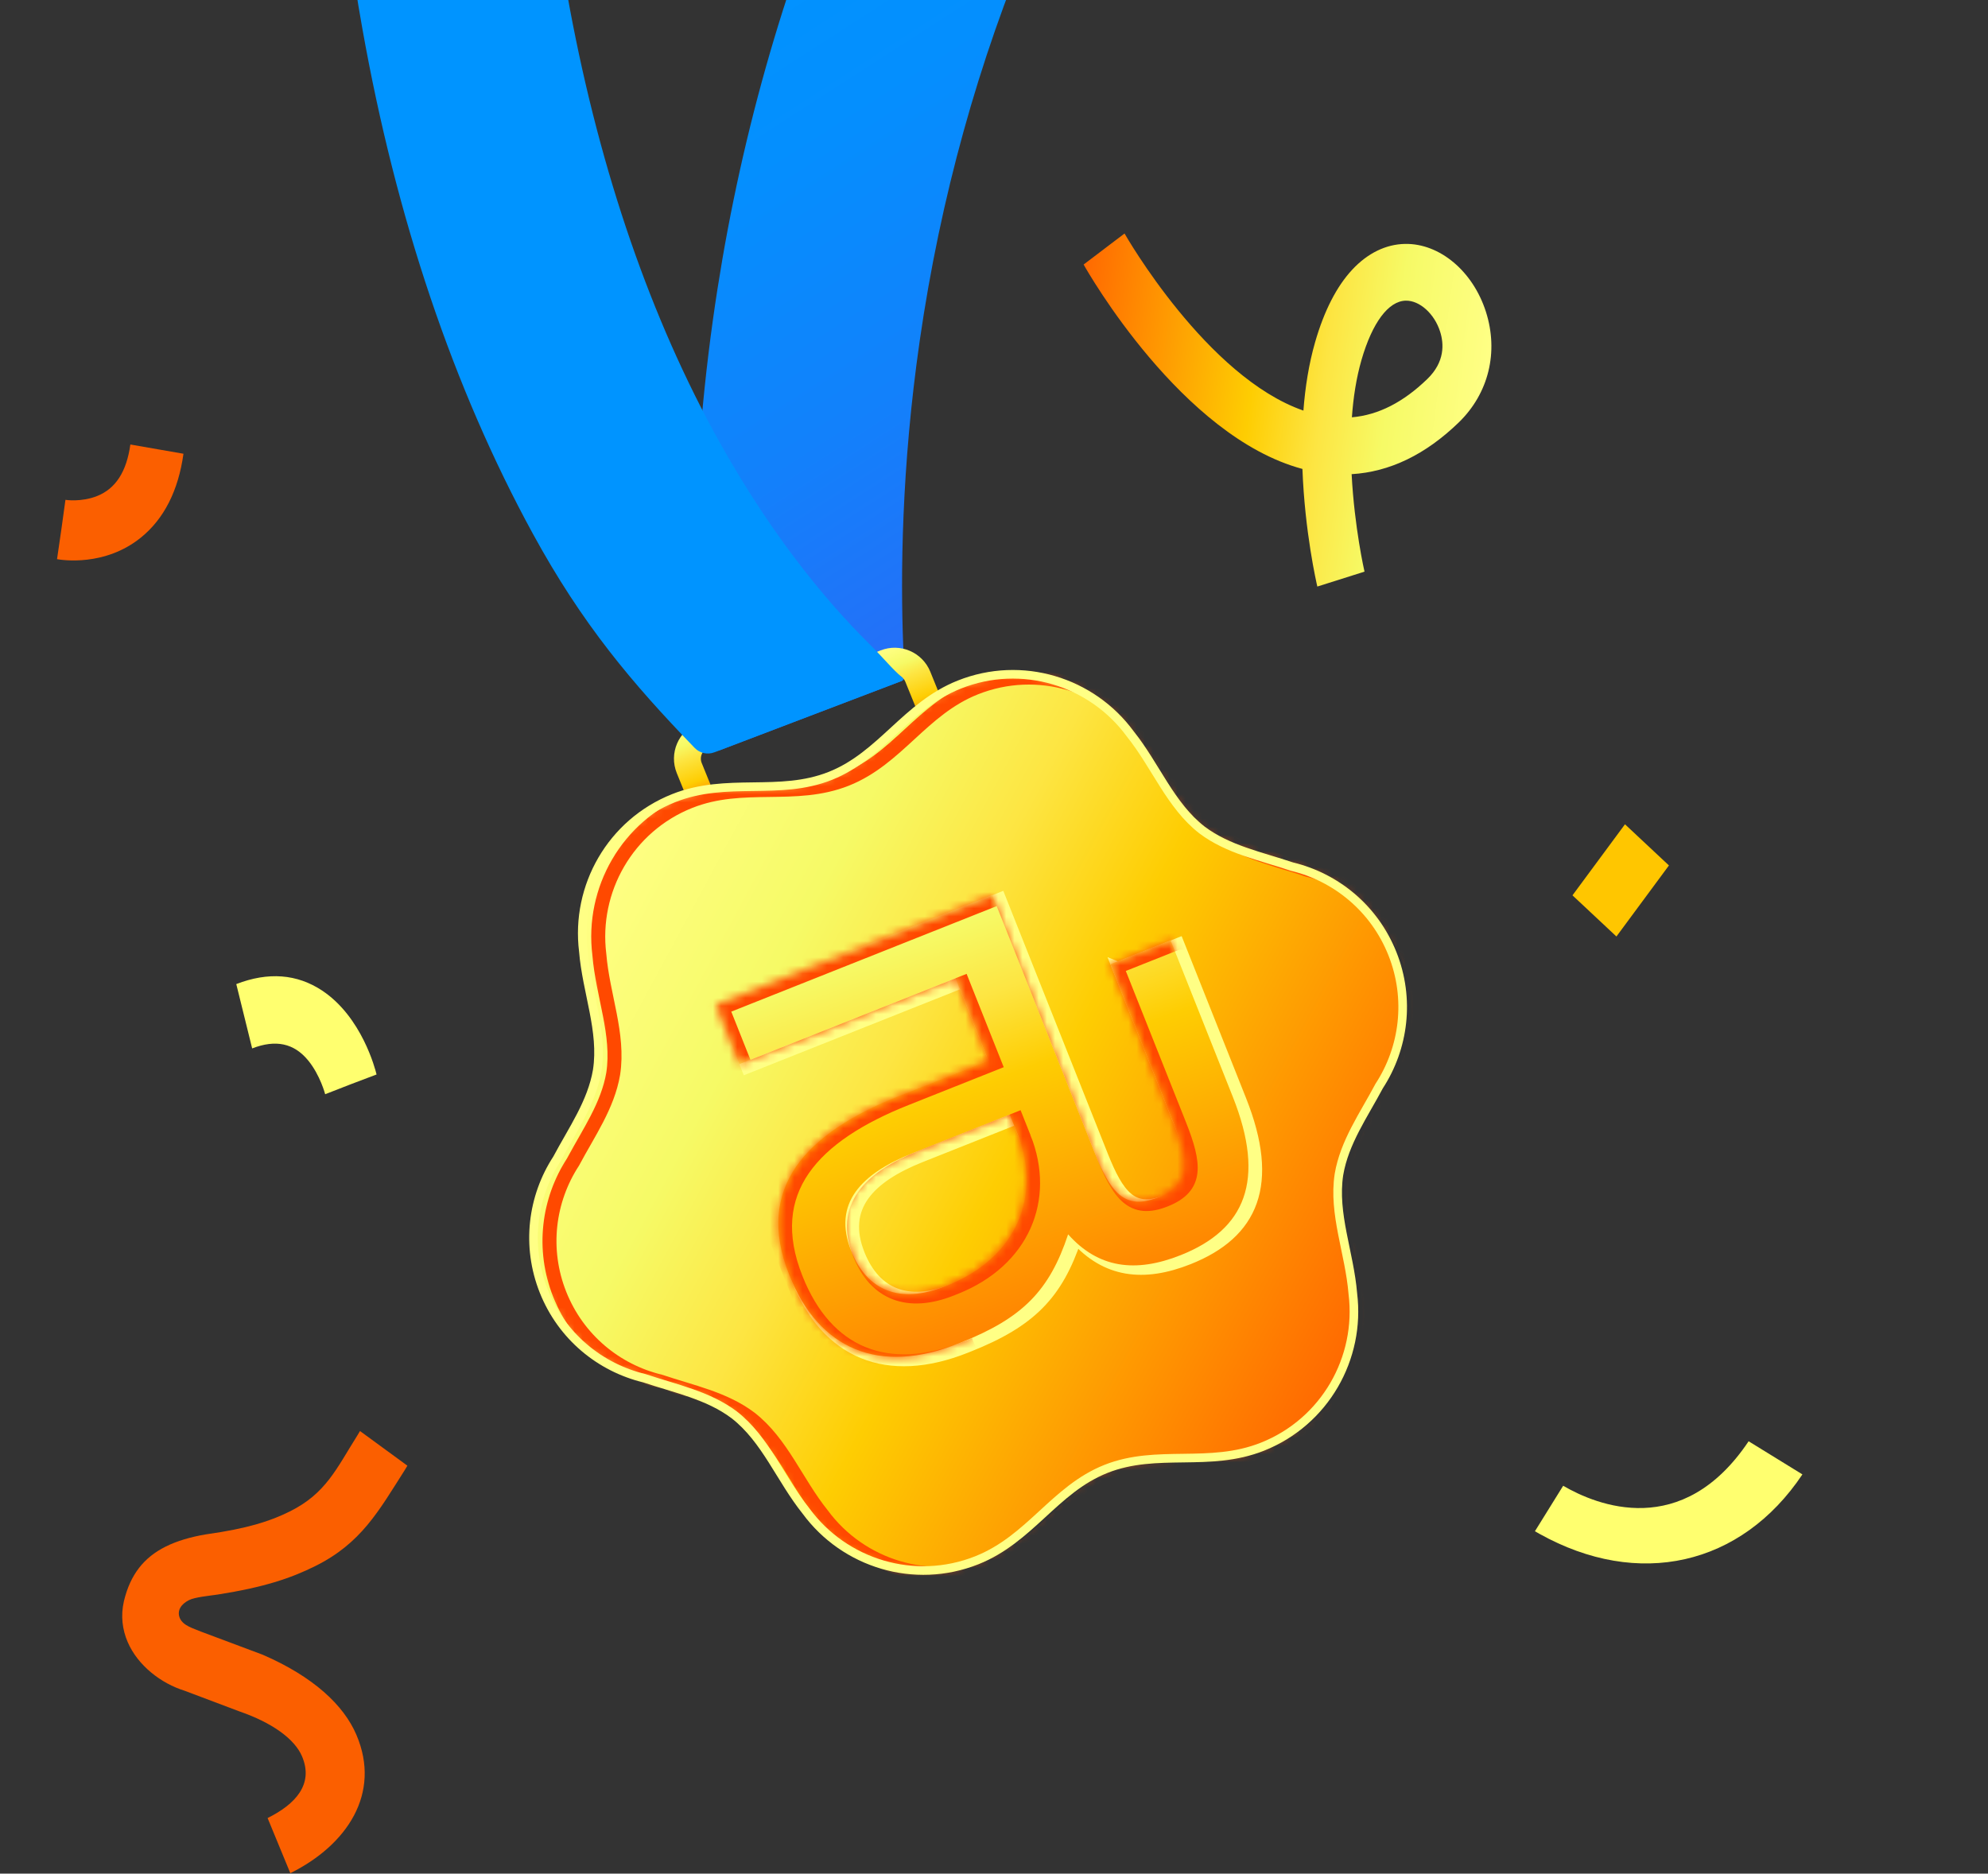
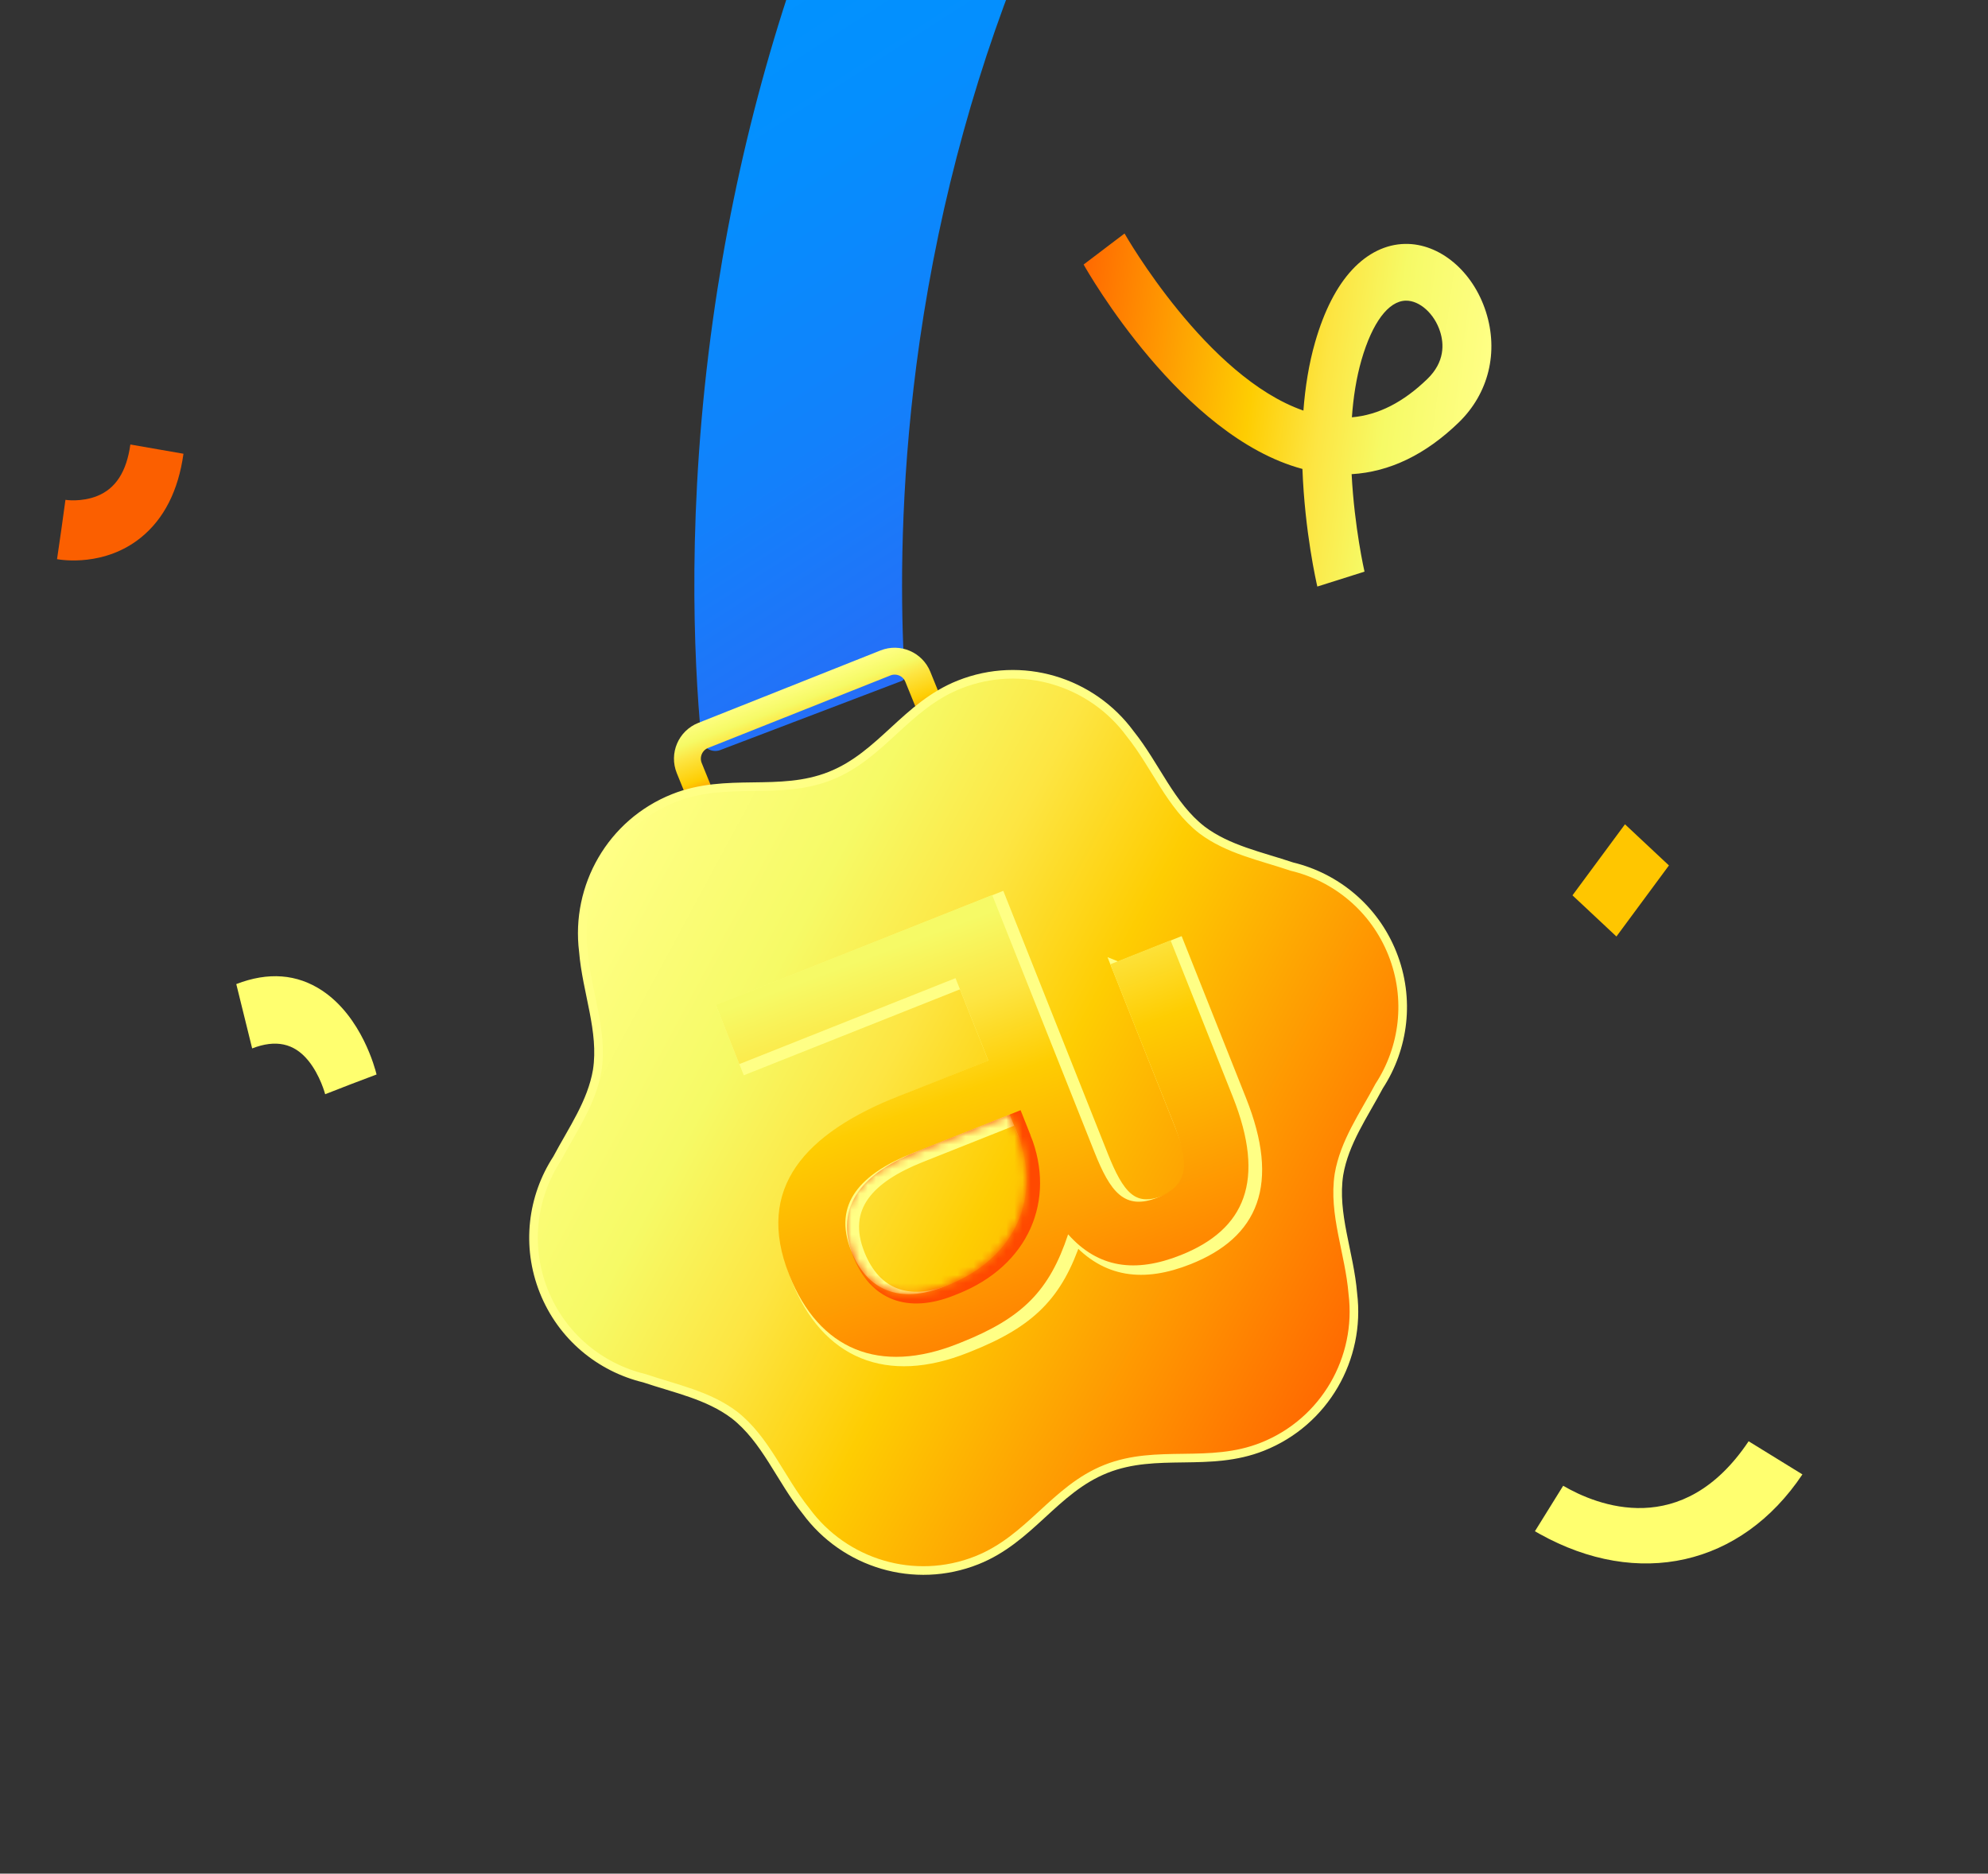
<svg xmlns="http://www.w3.org/2000/svg" width="244" height="230" viewBox="0 0 244 230" fill="none">
  <rect x="0" y="0" width="244" height="230" fill="#333333" stroke="none" />
  <g clip-path="url(#clip0_3163_7203)">
    <path d="M110.644 83.603C110.898 83.505 111.059 83.257 111.043 82.984C110.97 81.782 110.903 80.492 110.852 79.117C110.53 70.735 110.623 57.453 112.889 41.791C115.417 24.326 120.08 7.483 126.754 -8.267C135.047 -27.837 146.5 -45.806 160.798 -61.678C160.807 -61.687 160.806 -61.702 160.797 -61.711L141.894 -78.744C141.885 -78.753 141.87 -78.751 141.861 -78.742C125.514 -60.597 112.447 -40.027 103.026 -17.604C95.505 0.297 90.287 19.397 87.514 39.165C84.276 62.25 85.141 80.842 86.065 90.612C86.174 91.755 87.339 92.48 88.411 92.07L110.643 83.6L110.644 83.603Z" fill="url(#paint0_linear_3163_7203)" />
    <path d="M114.602 87.88L112.652 83.078C112.017 81.516 110.242 80.758 108.675 81.382L86.305 90.278C84.723 90.908 83.956 92.707 84.596 94.284L86.529 99.044" stroke="url(#paint1_linear_3163_7203)" stroke-width="3.302" stroke-miterlimit="10" />
    <path d="M169.272 133.32C167.371 136.895 165.008 140.217 164.339 144.167C163.593 149.013 165.628 153.766 166.042 158.803C167.022 166.719 162.62 174.539 154.947 177.589C148.397 180.193 142.034 177.814 135.735 180.317C129.435 182.823 126.444 188.923 119.896 191.528C112.225 194.579 103.654 191.919 98.931 185.491C95.773 181.546 93.988 176.693 90.117 173.681C86.919 171.269 82.92 170.475 79.083 169.184C73.651 167.876 68.948 164.04 66.741 158.49C64.534 152.94 65.319 146.92 68.368 142.241C70.27 138.666 72.633 135.345 73.302 131.395C74.047 126.548 72.012 121.795 71.599 116.759C70.619 108.842 75.021 101.022 82.693 97.972C89.243 95.368 95.607 97.748 101.906 95.244C108.206 92.739 111.197 86.638 117.745 84.034C125.416 80.983 133.987 83.642 138.71 90.071C141.868 94.016 143.652 98.869 147.523 101.881C150.722 104.292 154.72 105.086 158.558 106.378C163.99 107.685 168.693 111.521 170.9 117.071C173.107 122.621 172.322 128.641 169.272 133.32Z" fill="url(#paint2_linear_3163_7203)" />
    <mask id="mask0_3163_7203" style="mask-type:luminance" maskUnits="userSpaceOnUse" x="65" y="82" width="108" height="111">
-       <path d="M169.27 133.32C167.369 136.895 165.006 140.217 164.337 144.167C163.591 149.013 165.626 153.766 166.04 158.803C167.02 166.719 162.618 174.539 154.945 177.589C148.395 180.193 142.032 177.813 135.733 180.317C129.433 182.822 126.442 188.923 119.894 191.528C112.223 194.578 103.652 191.919 98.929 185.49C95.771 181.546 93.987 176.693 90.115 173.681C86.917 171.269 82.918 170.475 79.081 169.183C73.649 167.876 68.946 164.04 66.739 158.49C64.532 152.94 65.317 146.92 68.367 142.241C70.268 138.666 72.631 135.344 73.3 131.394C74.046 126.548 72.01 121.795 71.597 116.758C70.617 108.842 75.019 101.022 82.692 97.972C89.241 95.368 95.605 97.748 101.904 95.244C108.204 92.739 111.195 86.638 117.743 84.033C125.414 80.982 133.985 83.642 138.708 90.07C141.866 94.015 143.65 98.868 147.521 101.88C150.72 104.292 154.718 105.086 158.556 106.377C163.988 107.685 168.691 111.521 170.898 117.071C173.105 122.621 172.32 128.641 169.27 133.32Z" fill="white" />
-     </mask>
+       </mask>
    <g mask="url(#mask0_3163_7203)">
      <path d="M171.233 133.725C169.332 137.299 166.969 140.621 166.3 144.571C165.554 149.418 167.589 154.17 168.002 159.207C168.983 167.124 164.581 174.943 156.908 177.993C150.358 180.597 143.995 178.218 137.696 180.721C131.396 183.227 128.404 189.327 121.856 191.932C114.186 194.983 105.615 192.323 100.892 185.895C97.734 181.95 95.949 177.097 92.078 174.085C88.88 171.673 84.881 170.879 81.044 169.588C75.612 168.28 70.909 164.444 68.701 158.894C66.495 153.344 67.279 147.324 70.329 142.645C72.231 139.07 74.594 135.749 75.263 131.799C76.008 126.952 73.973 122.199 73.56 117.163C72.58 109.246 76.982 101.426 84.654 98.376C91.204 95.772 97.568 98.152 103.867 95.648C110.166 93.143 113.158 87.042 119.706 84.438C127.377 81.387 135.948 84.046 140.671 90.475C143.829 94.42 145.613 99.273 149.484 102.285C152.683 104.697 156.681 105.49 160.518 106.782C165.951 108.089 170.654 111.925 172.861 117.475C175.068 123.025 174.283 129.045 171.233 133.725Z" stroke="#FF4900" stroke-width="1.717" stroke-miterlimit="10" />
    </g>
    <path d="M169.272 133.32C167.371 136.895 165.008 140.217 164.339 144.167C163.593 149.013 165.628 153.766 166.042 158.803C167.022 166.719 162.62 174.539 154.947 177.589C148.397 180.193 142.034 177.814 135.735 180.317C129.435 182.823 126.444 188.923 119.896 191.528C112.225 194.579 103.654 191.919 98.931 185.491C95.773 181.546 93.988 176.693 90.117 173.681C86.919 171.269 82.92 170.475 79.083 169.184C73.651 167.876 68.948 164.04 66.741 158.49C64.534 152.94 65.319 146.92 68.368 142.241C70.27 138.666 72.633 135.345 73.302 131.395C74.047 126.548 72.012 121.795 71.599 116.759C70.619 108.842 75.021 101.022 82.693 97.972C89.243 95.368 95.607 97.748 101.906 95.244C108.206 92.739 111.197 86.638 117.745 84.034C125.416 80.983 133.987 83.642 138.71 90.071C141.868 94.016 143.652 98.869 147.523 101.881C150.722 104.292 154.72 105.086 158.558 106.378C163.99 107.685 168.693 111.521 170.9 117.071C173.107 122.621 172.322 128.641 169.272 133.32Z" stroke="#FFFF85" stroke-width="1.057" stroke-miterlimit="10" />
    <path d="M137.232 118.797L144.869 138.002C146.829 142.93 147.165 145.796 143.058 147.428C138.952 149.061 137.227 146.747 135.268 141.821L122.733 110.298L88.809 123.788L91.698 131.053L118.23 120.502L122.249 130.609L111.258 134.98C99.886 139.502 93.549 146.192 97.819 156.932C101.486 166.155 108.917 169.2 118.518 165.381L118.896 165.231C126.477 162.216 129.753 158.865 132.052 151.951C135.755 156.111 140.312 156.715 145.871 154.505C153.767 151.365 156.356 145.36 152.261 135.063L144.624 115.858L137.234 118.798L137.232 118.797ZM125.842 139.642C128.857 147.223 125.672 154.853 117.333 158.17L116.827 158.372C111.521 160.482 107.409 158.972 105.423 153.981C103.111 148.169 106.629 144.502 113.01 141.964L124.886 137.243L125.841 139.644L125.842 139.642Z" fill="#FFFF85" stroke="#FFFF85" stroke-width="1.453" stroke-miterlimit="10" />
    <path d="M136.279 118.367L143.916 137.572C145.876 142.5 146.212 145.365 142.105 146.998C137.998 148.63 136.273 146.316 134.315 141.391L121.78 109.868L87.856 123.358L90.745 130.623L117.277 120.072L121.296 130.179L110.305 134.549C98.933 139.071 92.596 145.762 96.866 156.502C100.533 165.724 107.964 168.77 117.565 164.951L117.943 164.801C125.524 161.785 128.8 158.434 131.099 151.521C134.802 155.681 139.359 156.284 144.918 154.074C152.814 150.935 155.403 144.93 151.308 134.633L143.671 115.428L136.281 118.368L136.279 118.367ZM124.889 139.212C127.904 146.792 124.719 154.423 116.38 157.74L115.874 157.941C110.568 160.052 106.456 158.542 104.47 153.551C102.158 147.738 105.676 144.072 112.056 141.534L123.933 136.812L124.888 139.214L124.889 139.212Z" fill="url(#paint3_linear_3163_7203)" />
    <mask id="mask1_3163_7203" style="mask-type:luminance" maskUnits="userSpaceOnUse" x="87" y="109" width="67" height="58">
      <path d="M136.277 118.367L143.914 137.571C145.874 142.5 146.21 145.365 142.103 146.998C137.996 148.63 136.271 146.316 134.313 141.39L121.778 109.868L87.854 123.358L90.743 130.623L117.275 120.072L121.294 130.179L110.303 134.549C98.931 139.071 92.594 145.761 96.864 156.501C100.531 165.724 107.962 168.77 117.563 164.951L117.941 164.8C125.522 161.785 128.798 158.434 131.097 151.521C134.8 155.681 139.357 156.284 144.916 154.074C152.812 150.934 155.401 144.929 151.306 134.632L143.669 115.428L136.279 118.367L136.277 118.367ZM124.887 139.212C127.902 146.792 124.717 154.423 116.378 157.74L115.872 157.941C110.566 160.051 106.454 158.542 104.468 153.55C102.156 147.738 105.674 144.071 112.054 141.534L123.931 136.812L124.886 139.213L124.887 139.212Z" fill="white" />
    </mask>
    <g mask="url(#mask1_3163_7203)">
-       <path d="M144.625 115.845L137.234 118.784L144.872 137.989C146.832 142.917 147.167 145.783 143.061 147.415C138.954 149.048 137.229 146.734 135.27 141.808L122.735 110.285L88.811 123.775L91.701 131.04L118.232 120.489L122.251 130.596L111.26 134.967C99.889 139.489 93.551 146.179 97.821 156.919C101.488 166.142 108.919 169.187 118.521 165.368L118.899 165.218L120.048 168.105L104.043 174.47L83.369 122.485L139.217 100.276L144.627 115.845L144.625 115.845Z" fill="#FF4900" stroke="#FF4900" stroke-width="1.453" stroke-miterlimit="10" />
      <path d="M125.813 139.627C128.828 147.208 125.644 154.838 117.305 158.155L116.799 158.357C111.492 160.467 107.38 158.957 105.394 153.966C103.082 148.154 106.6 144.487 112.981 141.949L124.858 137.228L125.812 139.629L125.813 139.627Z" fill="#FF4900" stroke="#FF4900" stroke-width="1.453" stroke-miterlimit="10" />
    </g>
-     <path d="M87.668 92.355L110.663 83.595C110.844 83.526 110.883 83.288 110.735 83.161C109.406 82.037 108.681 81.018 106.618 78.968C101.498 73.888 93.896 64.979 86.749 51.384C78.633 35.947 72.753 17.755 69.27 -2.689C64.861 -28.573 64.308 -58.12 67.626 -90.513L42.267 -93.108C38.635 -57.649 39.375 -25.158 44.466 3.465C48.615 26.788 55.655 47.658 65.388 65.494C71.476 76.652 77.579 83.856 85.271 91.82C85.89 92.461 86.834 92.672 87.666 92.354L87.668 92.355Z" fill="#0094FF" />
    <path d="M7 68.641L8.057 61.363L7.529 65.002L8.032 61.359C8.052 61.363 9.983 61.664 11.922 60.889C14.2 59.976 15.534 57.908 16 54.565L22.518 55.7C21.887 60.227 20.134 63.686 17.307 65.979C12.868 69.58 7.588 68.748 7.002 68.641H7Z" fill="#FB5F00" />
    <path d="M167.471 70.173L161.685 72.002C161.586 71.579 160.141 65.299 159.856 57.564C145.032 53.603 133.502 33.366 133 32.474L138.022 28.664C138.185 28.95 148.104 46.281 159.975 50.402C160.192 47.549 160.638 44.679 161.42 41.975C162.527 38.138 164.059 35.153 165.974 33.098C167.857 31.077 170.096 29.984 172.446 29.941C176.7 29.862 180.783 33.289 182.376 38.271C183.958 43.223 182.709 48.304 179.035 51.864C174.962 55.809 170.557 57.932 165.894 58.206C166.236 64.765 167.454 70.08 167.475 70.171L167.471 70.173ZM165.927 51.226C169.174 50.945 172.229 49.386 175.191 46.517C177.35 44.426 177.232 42.198 176.751 40.697C176.05 38.505 174.239 36.876 172.54 36.908C170.412 36.948 168.429 39.602 167.103 44.192C166.463 46.411 166.098 48.813 165.927 51.226ZM135.51 30.57L138.02 28.664L135.51 30.567V30.57Z" fill="url(#paint4_linear_3163_7203)" />
-     <path d="M35.63 229.945C42.56 226.504 46.825 220.179 43.748 212.968C42.191 209.317 38.482 205.832 32.238 203.124L24.713 200.306C23.801 199.906 22.485 199.6 22.073 198.632C21.697 197.753 22.184 196.925 23.204 196.419C23.938 196.054 25.65 195.897 26.718 195.74C32.366 194.853 35.651 193.756 38.669 192.258C44.335 189.446 46.46 185.512 49.684 180.45L50.001 179.92L44.185 175.667L43.869 176.196C41.276 180.308 40.001 183.338 35.558 185.543C33.154 186.738 30.375 187.636 25.294 188.348C23.357 188.67 21.695 189.176 20.35 189.843C17.66 191.18 15.99 193.286 15.209 196.551C14.794 198.354 15.024 200.054 15.662 201.547C16.901 204.449 19.766 206.65 22.67 207.552L29.381 210.082C33.436 211.48 36.166 213.48 37.066 215.59C38.53 219.019 36.268 221.475 32.844 223.174L35.633 229.942L35.63 229.945Z" fill="#FB5F00" />
    <path d="M46.218 131.898L39.903 134.291L43.06 133.094L39.91 134.322C39.904 134.3 39.298 131.977 37.824 130.176C36.09 128.061 33.843 127.576 30.949 128.698L29 120.801C32.918 119.283 36.468 119.555 39.552 121.608C44.396 124.834 46.045 131.186 46.218 131.9V131.898Z" fill="#FFFF6F" />
    <path d="M191.858 182.385C195.973 184.787 206.483 189.081 214.619 176.923L221.222 180.99C213.698 192.233 201.08 195.058 188.938 188.281C188.757 188.18 188.573 188.075 188.391 187.969L191.858 182.385Z" fill="#FFFF6F" />
    <path d="M199.444 101.186L193 109.907L198.395 114.959L204.839 106.238L199.444 101.186Z" fill="#FFC600" />
  </g>
  <defs>
    <linearGradient id="paint0_linear_3163_7203" x1="102.137" y1="-18.431" x2="166.907" y2="82.085" gradientUnits="userSpaceOnUse">
      <stop stop-color="#0094FF" />
      <stop offset="0.23" stop-color="#048FFE" />
      <stop offset="0.5" stop-color="#1281FB" />
      <stop offset="0.79" stop-color="#296BF7" />
      <stop offset="1" stop-color="#4056F4" />
    </linearGradient>
    <linearGradient id="paint1_linear_3163_7203" x1="100.623" y1="93.824" x2="96.95" y2="84" gradientUnits="userSpaceOnUse">
      <stop stop-color="#FF6901" />
      <stop offset="0.32" stop-color="#FECD02" />
      <stop offset="0.61" stop-color="#FDE542" />
      <stop offset="0.77" stop-color="#F6FA66" />
      <stop offset="1" stop-color="#FFFF85" />
    </linearGradient>
    <linearGradient id="paint2_linear_3163_7203" x1="167.105" y1="163.803" x2="70.532" y2="111.773" gradientUnits="userSpaceOnUse">
      <stop stop-color="#FF6901" />
      <stop offset="0.44" stop-color="#FECD02" />
      <stop offset="0.61" stop-color="#FDE542" />
      <stop offset="0.77" stop-color="#F6FA66" />
      <stop offset="1" stop-color="#FFFF85" />
    </linearGradient>
    <linearGradient id="paint3_linear_3163_7203" x1="133.56" y1="170.907" x2="112.72" y2="115.157" gradientUnits="userSpaceOnUse">
      <stop stop-color="#FF6901" />
      <stop offset="0.67" stop-color="#FECD02" />
      <stop offset="0.84" stop-color="#FDE542" />
      <stop offset="1" stop-color="#F6FA66" />
    </linearGradient>
    <linearGradient id="paint4_linear_3163_7203" x1="131.395" y1="44.532" x2="181.995" y2="51.229" gradientUnits="userSpaceOnUse">
      <stop stop-color="#FF6901" />
      <stop offset="0.44" stop-color="#FECD02" />
      <stop offset="0.61" stop-color="#FDE542" />
      <stop offset="0.77" stop-color="#F6FA66" />
      <stop offset="1" stop-color="#FFFF85" />
    </linearGradient>
    <clipPath id="clip0_3163_7203">
      <rect width="244" height="230" fill="white" />
    </clipPath>
  </defs>
</svg>